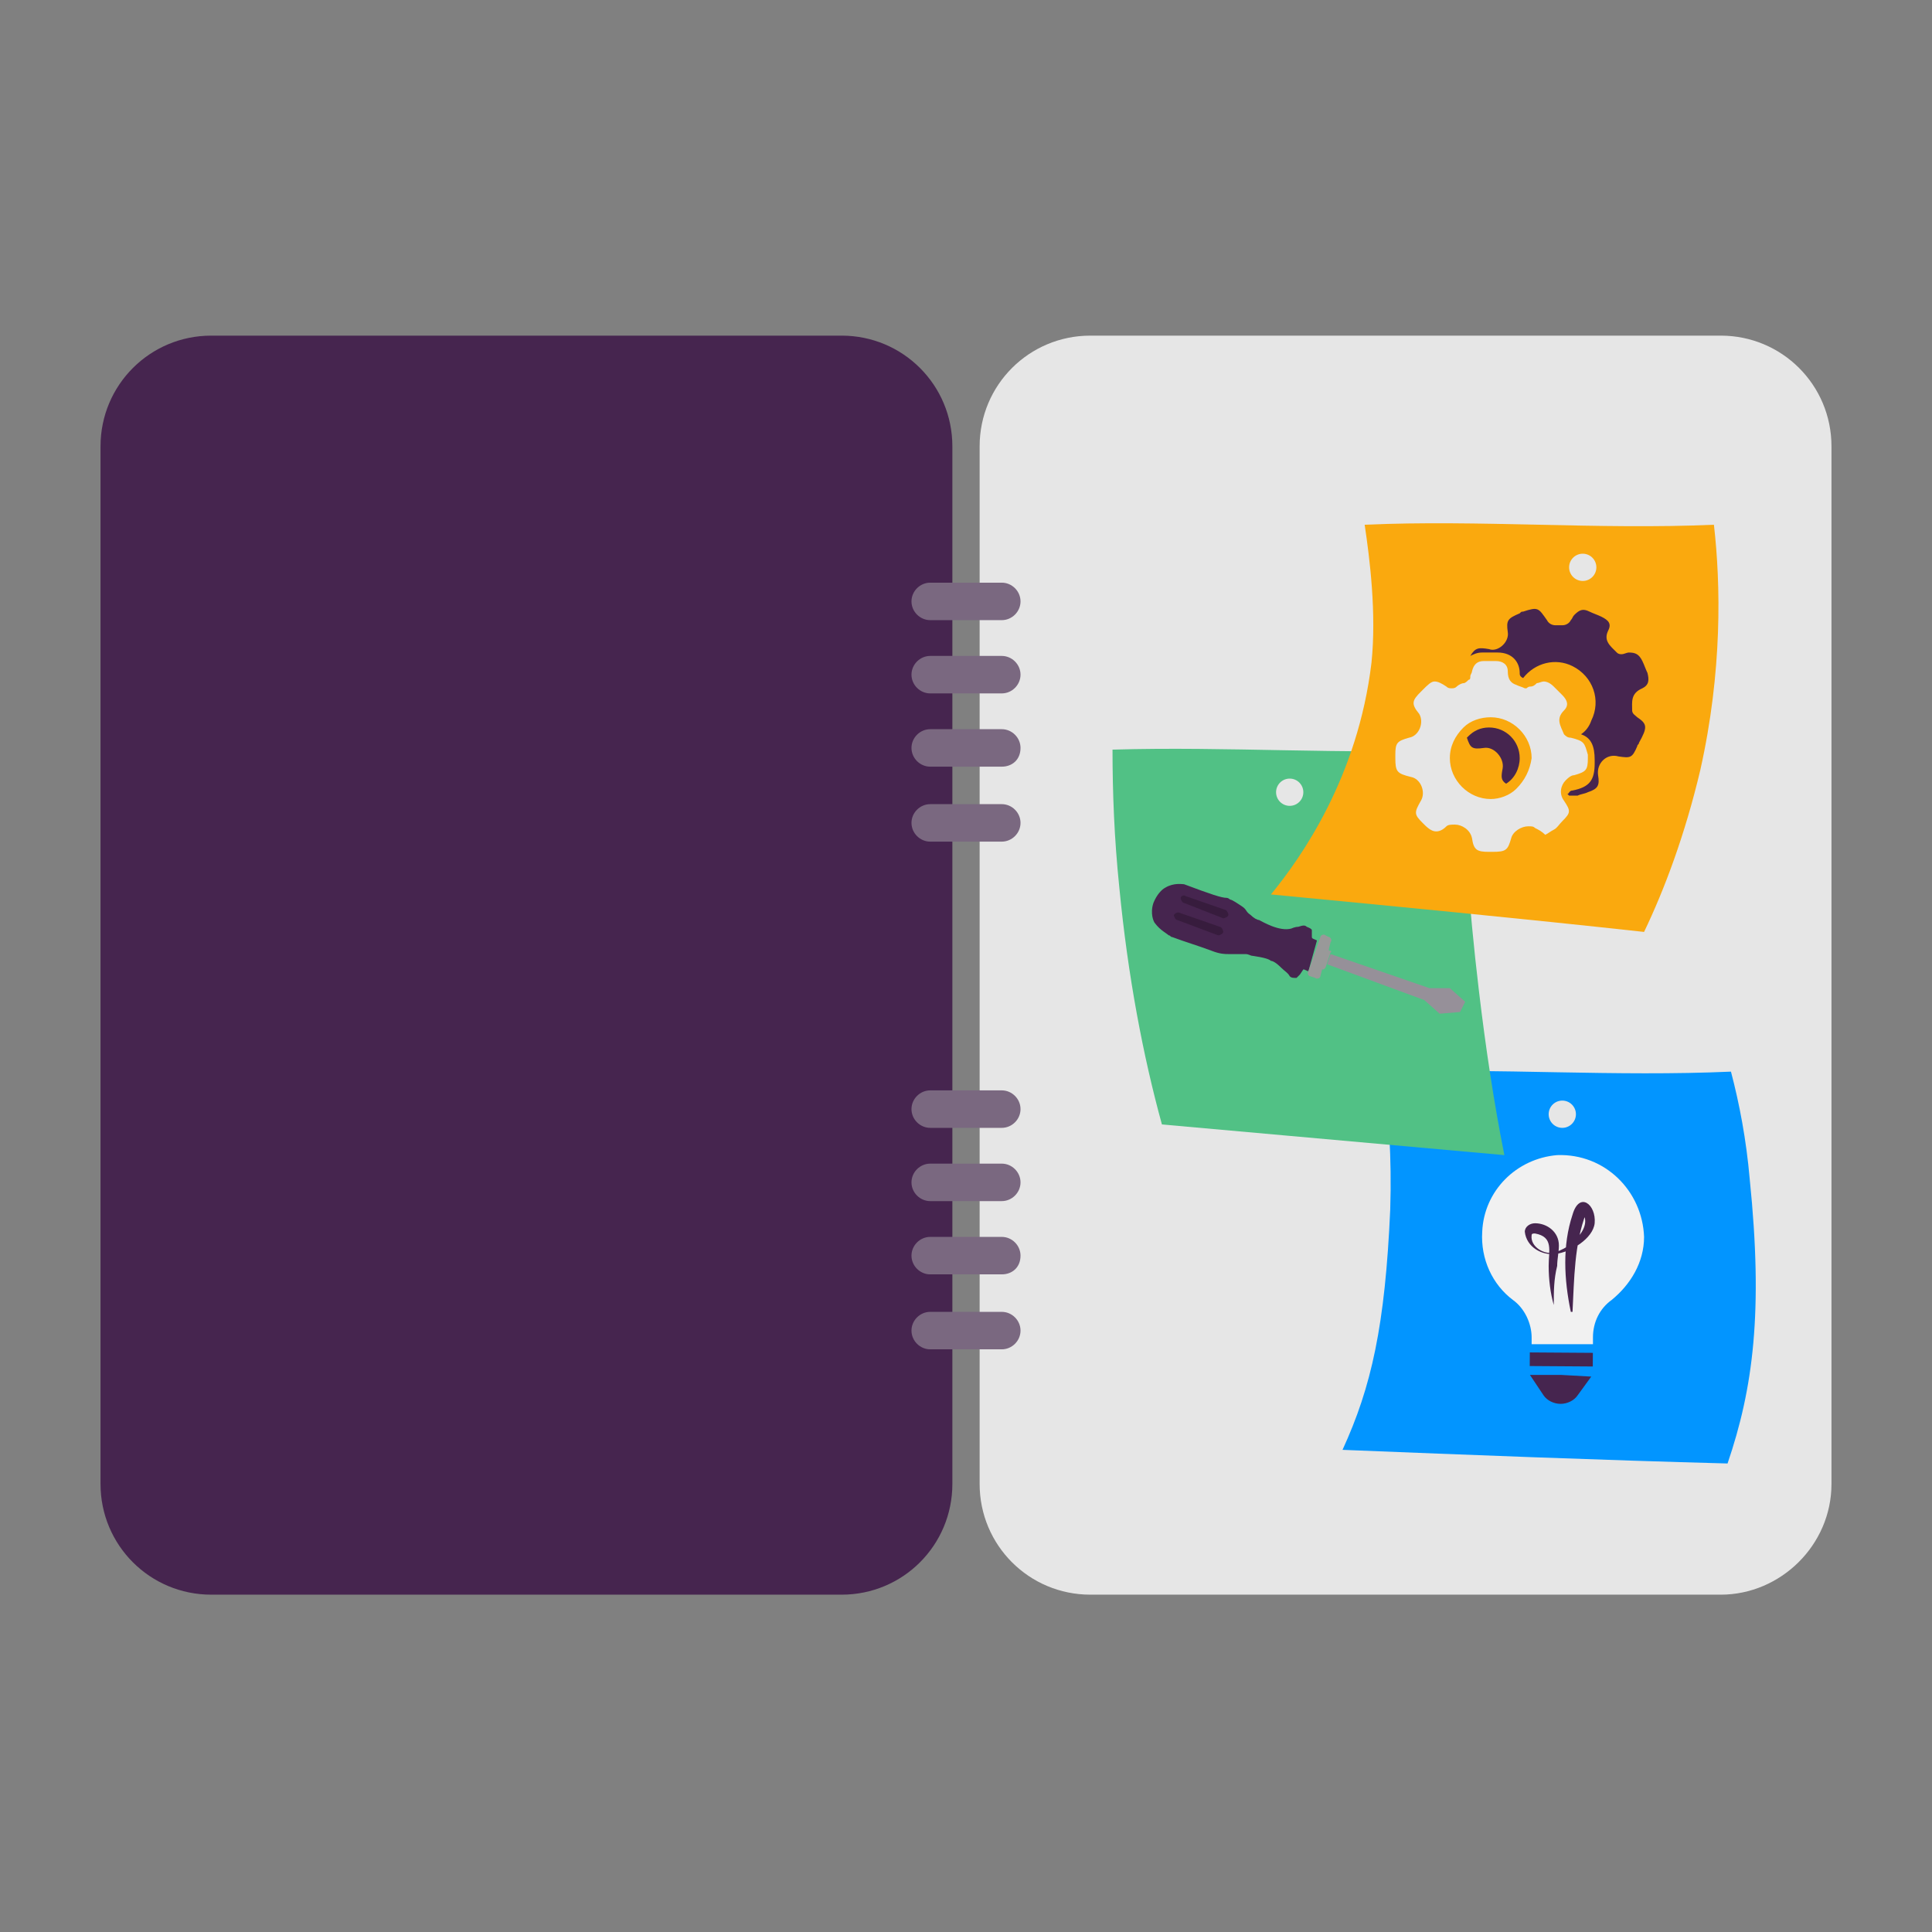
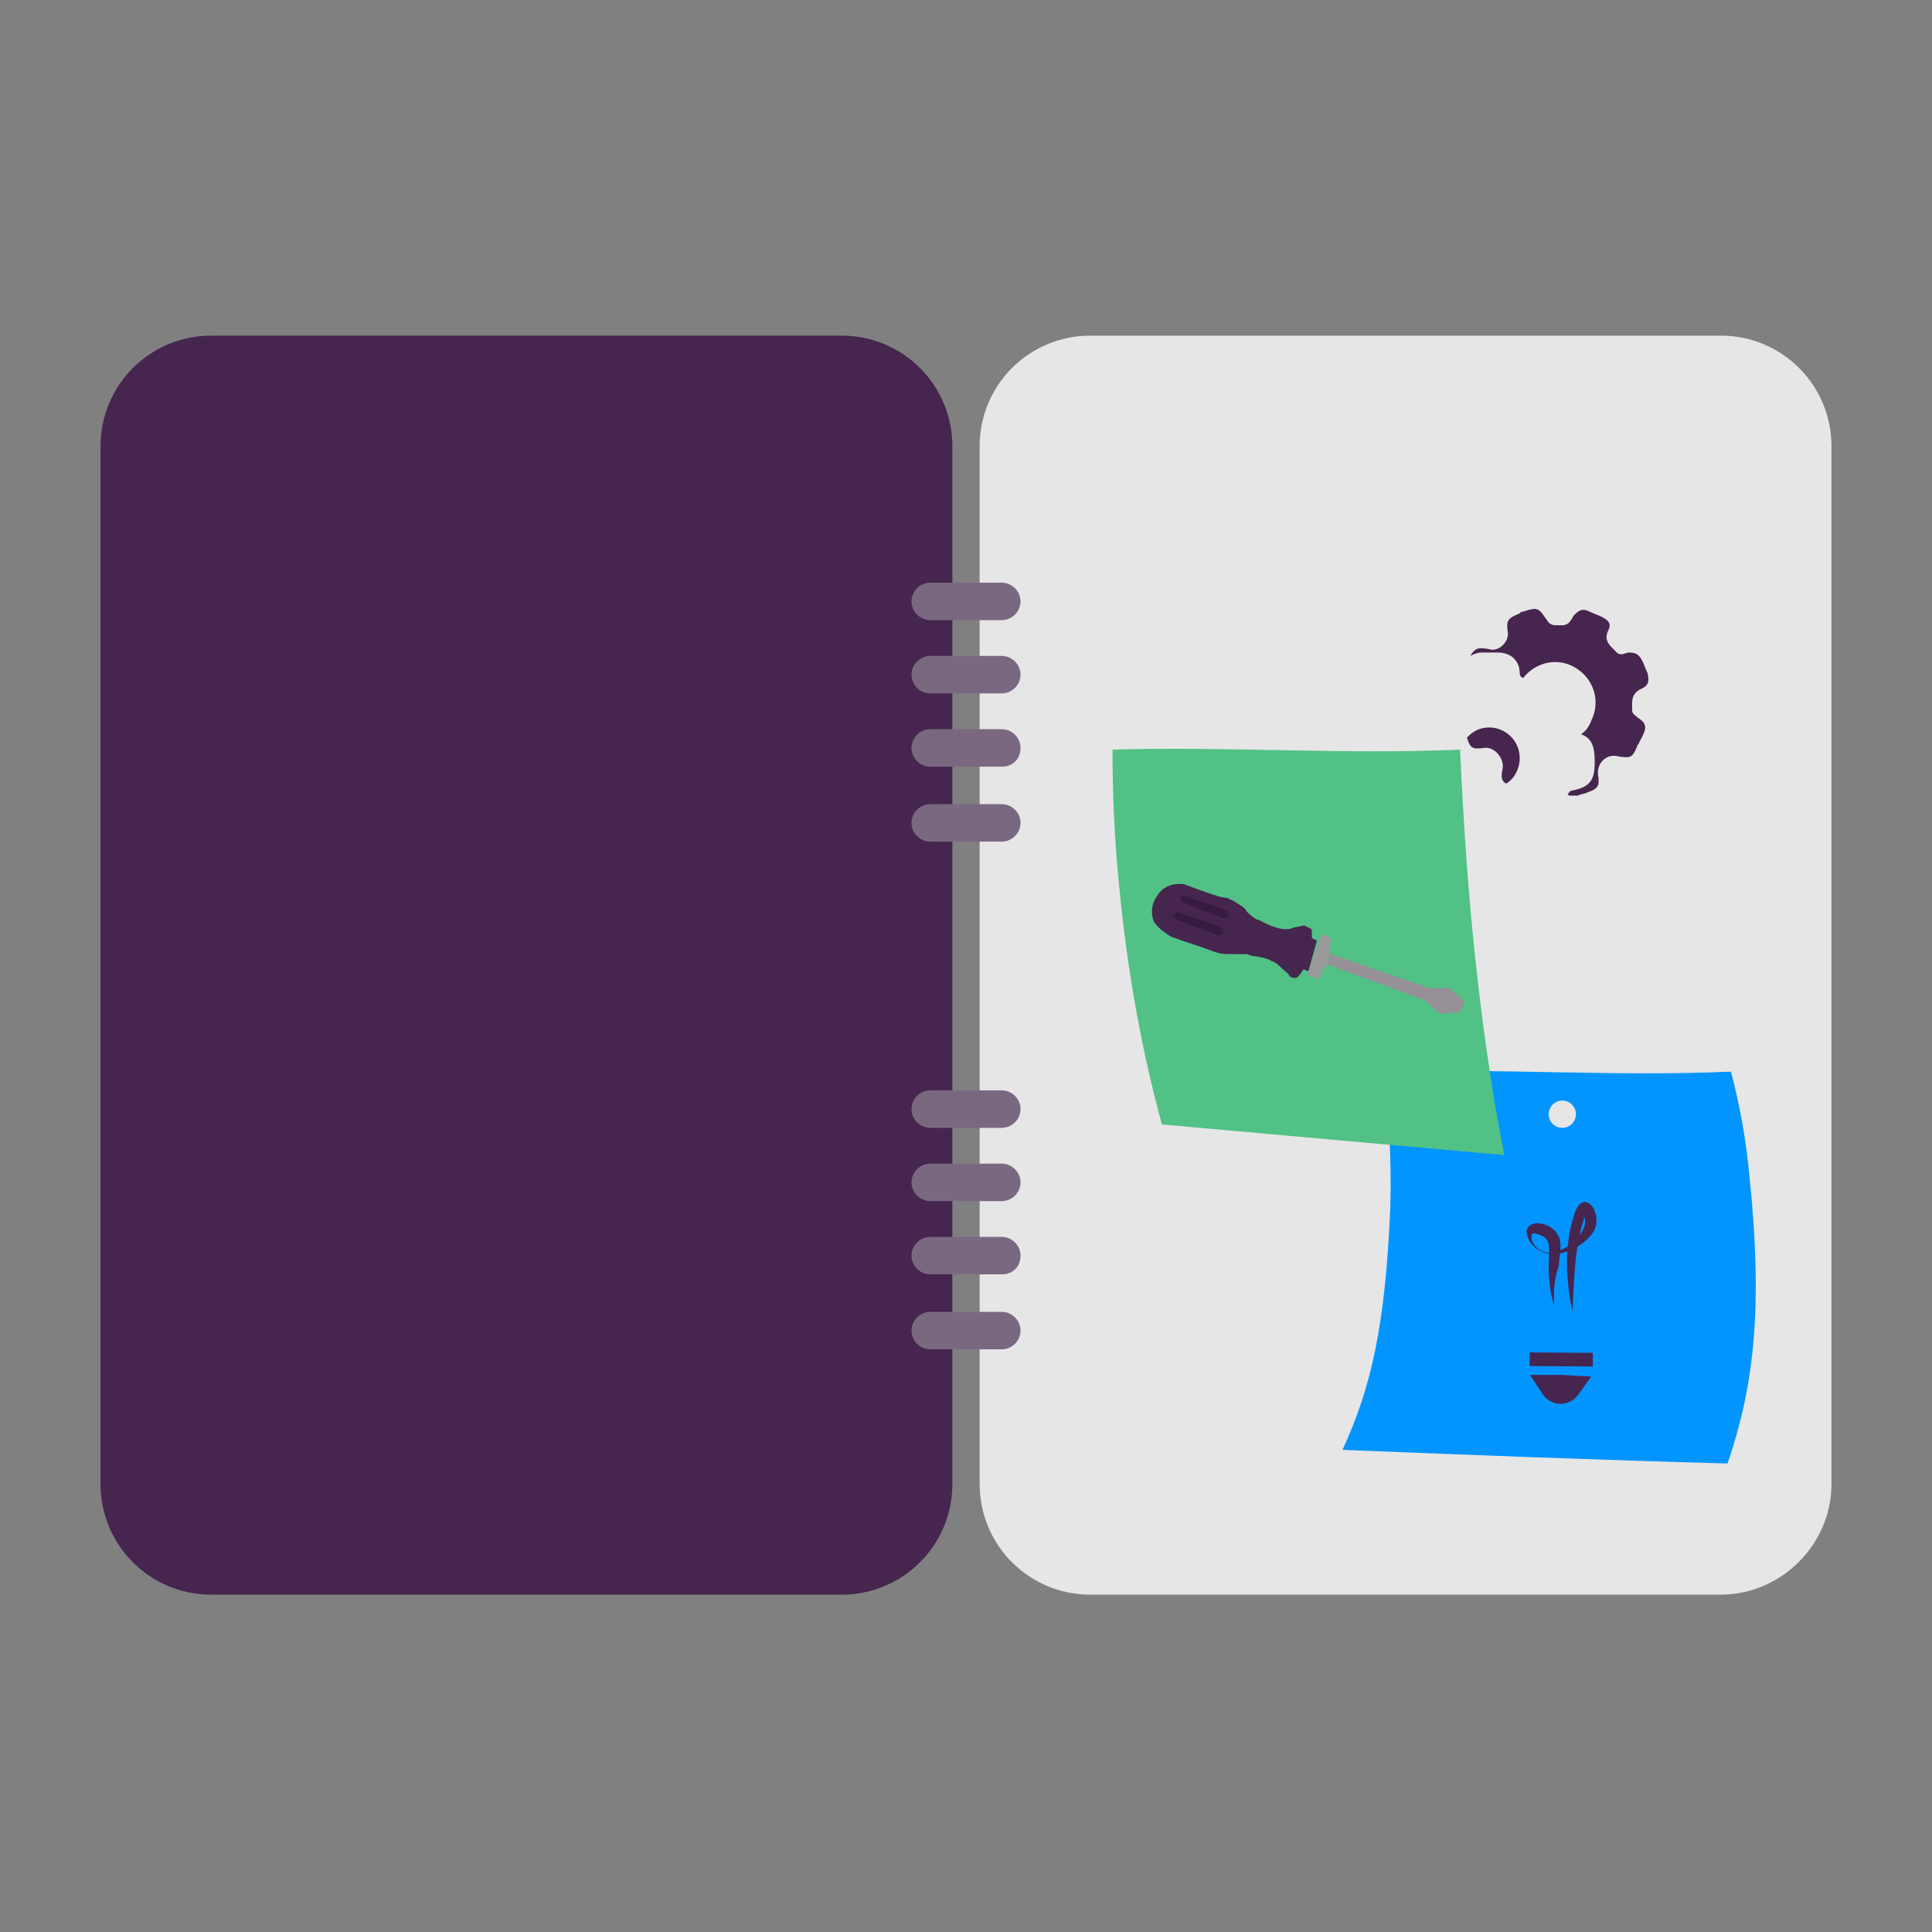
<svg xmlns="http://www.w3.org/2000/svg" version="1.1" id="Laag_1" x="0px" y="0px" viewBox="0 0 113.4 113.4" style="enable-background:new 0 0 113.4 113.4;" xml:space="preserve">
  <rect x="0" y="0" width="113.4" height="113.4" fill="#808080" stroke="none" />
  <style type="text/css">
	.st0{fill:#46254F;}
	.st1{fill:none;stroke:#46254F;stroke-width:3;stroke-miterlimit:10;}
	.st2{fill:#FFFFFF;stroke:#46254F;stroke-width:3;stroke-miterlimit:10;}
	.st3{fill:none;stroke:#46254F;stroke-miterlimit:10;}
	.st4{fill:#34203D;}
	.st5{fill:#2C1C35;}
	.st6{fill:#2D1C35;}
	.st7{fill:#C6724C;}
	.st8{clip-path:url(#SVGID_00000098182554535870540980000015818271423126568347_);}
	.st9{fill:#AF5332;}
	.st10{fill:none;}
	.st11{fill:#51C185;}
	.st12{fill:#E5D2C7;}
	.st13{clip-path:url(#SVGID_00000138533708466141065190000017298662742959167367_);}
	.st14{fill:#F2E5DE;}
	.st15{fill:#3A2445;}
	.st16{clip-path:url(#SVGID_00000140712227125336248020000016714149830579984053_);}
	.st17{fill:#4CE593;}
	.st18{fill:#665270;}
	.st19{clip-path:url(#SVGID_00000056394157229817440600000012118408098236782257_);}
	.st20{clip-path:url(#SVGID_00000046311850990305906010000009754256124798781081_);}
	.st21{fill:#0295FF;}
	.st22{clip-path:url(#SVGID_00000082363734995881810940000015855481417608699049_);}
	.st23{fill:#F2F2F2;}
	.st24{fill:#C3BBC6;}
	.st25{clip-path:url(#SVGID_00000085234843054762129670000012786022478073094588_);}
	.st26{fill:#543D5E;}
	.st27{clip-path:url(#SVGID_00000163791014042391612150000006926166312194676668_);}
	.st28{clip-path:url(#SVGID_00000023242811852984912580000011205356860772824756_);}
	.st29{clip-path:url(#SVGID_00000181064311700541490610000003602770532083749011_);}
	.st30{fill:#C7724C;}
	.st31{clip-path:url(#SVGID_00000032645726279242557540000010562126792724668059_);}
	.st32{fill:#4B4668;}
	.st33{clip-path:url(#SVGID_00000181045648645366134050000013839165233460420512_);}
	.st34{fill:#999999;}
	.st35{fill:#C2BAC5;}
	.st36{fill:#F6F6F6;}
	.st37{fill:#45254E;}
	.st38{fill:#F1F1F1;}
	.st39{fill:#C6C6C6;}
	.st40{fill:#A6A0A9;}
	.st41{fill:#371C3D;}
	.st42{fill:#7A6880;}
	.st43{fill:#9D9D9C;}
	.st44{fill:#969099;}
	.st45{fill:#FFFFFF;}
	.st46{fill:none;stroke:#999999;stroke-width:3;stroke-miterlimit:10;}
	.st47{fill:#FFFFFF;stroke:#999999;stroke-width:3;stroke-miterlimit:10;}
	.st48{fill:#E6E6E6;}
	.st49{clip-path:url(#SVGID_00000085955265649666153120000009449296464443908773_);fill:#999999;}
	.st50{clip-path:url(#SVGID_00000181778622447684051710000017600405895447883707_);fill:#999999;}
	.st51{clip-path:url(#SVGID_00000155855282055326087950000009805919836031682968_);fill:#999999;}
	.st52{clip-path:url(#SVGID_00000065045720481907049130000006855823249662860714_);fill:#999999;}
	.st53{clip-path:url(#SVGID_00000053528939800428163420000000704368793791954351_);fill:#999999;}
	.st54{clip-path:url(#SVGID_00000038379130760680252700000011702268246898243722_);fill:#999999;}
	.st55{clip-path:url(#SVGID_00000085959910641659265000000004559226144792104332_);fill:#999999;}
	.st56{clip-path:url(#SVGID_00000142159811248589367510000009872440930512161927_);fill:#999999;}
	.st57{clip-path:url(#SVGID_00000061434380924194389650000008311387416719498914_);fill:#999999;}
	.st58{clip-path:url(#SVGID_00000110436047160293996240000011316026737320190883_);fill:#999999;}
	.st59{clip-path:url(#SVGID_00000078041270140657740250000015570104636256766080_);fill:#999999;}
	.st60{clip-path:url(#SVGID_00000125604795640689258660000006186340921284745896_);fill:#999999;}
	.st61{fill:#7A7A7A;}
	.st62{fill:#6A5B6F;}
	.st63{fill:none;stroke:#999999;stroke-miterlimit:10;}
	.st64{fill:none;stroke:#46254F;stroke-width:3;stroke-linecap:round;stroke-miterlimit:10;}
	.st65{fill:none;stroke:#999999;stroke-width:3;stroke-linecap:round;stroke-miterlimit:10;}
	.st66{fill:#FFFFFF;stroke:#E6E6E6;stroke-miterlimit:10;}
	.st67{fill:none;stroke:#999999;stroke-width:2;stroke-linecap:round;stroke-linejoin:round;stroke-miterlimit:10;}
	.st68{fill:none;stroke:#999999;stroke-width:2;stroke-linecap:round;stroke-miterlimit:10;}
	.st69{fill:none;stroke:#46254F;stroke-width:2;stroke-linecap:round;stroke-linejoin:round;stroke-miterlimit:10;}
	.st70{fill:none;stroke:#46254F;stroke-width:2;stroke-linecap:round;stroke-miterlimit:10;}
	.st71{fill:#E6E6E6;stroke:#999999;stroke-miterlimit:10;}
	.st72{fill:#E6E6E6;stroke:#46254F;stroke-miterlimit:10;}
	.st73{fill:#999999;stroke:#E6E6E6;stroke-miterlimit:10;}
	.st74{fill:#46254F;stroke:#E6E6E6;stroke-miterlimit:10;}
	.st75{clip-path:url(#SVGID_00000109722744560725918010000013315560710593518986_);fill:#E6E6E6;}
	.st76{clip-path:url(#SVGID_00000181792067461436534800000000281672115529652623_);fill:#E6E6E6;}
	.st77{clip-path:url(#SVGID_00000163787225643233867380000012918920872273386642_);fill:#E6E6E6;}
	.st78{clip-path:url(#SVGID_00000036950571048144627990000017308419596793570725_);fill:#E6E6E6;}
	.st79{clip-path:url(#SVGID_00000031169971798203259640000014928350204735797641_);fill:#E6E6E6;}
	.st80{clip-path:url(#SVGID_00000165928790421379217540000014942033801215378562_);fill:#E6E6E6;}
	.st81{clip-path:url(#SVGID_00000075844670055551691780000015431503161730981271_);fill:#E6E6E6;}
	.st82{clip-path:url(#SVGID_00000147214830912868700820000012004050918621929635_);fill:#E6E6E6;}
	.st83{clip-path:url(#SVGID_00000160184570615856295910000003676007522803665838_);fill:#E6E6E6;}
	.st84{clip-path:url(#SVGID_00000145743940556155125480000017507059759962443690_);fill:#E6E6E6;}
	.st85{clip-path:url(#SVGID_00000120526873762893245390000000990873657496740783_);fill:#999999;}
	.st86{clip-path:url(#SVGID_00000078025241105666426260000002475916833741348796_);fill:#999999;}
	.st87{fill:none;stroke:#999999;stroke-width:4;stroke-miterlimit:10;}
	.st88{fill:none;stroke:#46254F;stroke-width:4;stroke-miterlimit:10;}
	.st89{opacity:0.68;fill:#46254F;}
	.st90{clip-path:url(#SVGID_00000005255523128182883340000009613285907573425294_);}
	.st91{clip-path:url(#SVGID_00000037667398356072503240000010230217637864267670_);}
	.st92{clip-path:url(#SVGID_00000075147501949803444200000015138105574353220015_);}
	.st93{clip-path:url(#SVGID_00000026142132338203317460000000159170646166510772_);}
	.st94{clip-path:url(#SVGID_00000009548141971645782010000001128166464867232385_);}
	.st95{clip-path:url(#SVGID_00000170989248678235800750000006589609524796305283_);}
	.st96{fill:none;stroke:#FFFFFF;stroke-width:0.8;stroke-miterlimit:10;}
	.st97{clip-path:url(#SVGID_00000078043179643248762930000012042502005448712383_);}
	.st98{clip-path:url(#SVGID_00000052787463030087719160000003519668342744386732_);}
	.st99{clip-path:url(#SVGID_00000116199963641955470720000010775796074060410523_);fill:#999999;}
	.st100{clip-path:url(#SVGID_00000076603270001305407020000000616988178590638981_);fill:#46254F;}
	.st101{clip-path:url(#SVGID_00000136392080119155116360000018432524998064952738_);fill:#999999;}
	.st102{fill:none;stroke:#E6E6E6;stroke-miterlimit:10;}
	.st103{clip-path:url(#SVGID_00000058562261509579057660000001062534500239646878_);fill:#46254F;}
	.st104{clip-path:url(#SVGID_00000067237045286729732790000015037606548501069444_);fill:#999999;}
	.st105{clip-path:url(#SVGID_00000062187273008705751210000010181728497095222698_);fill:#999999;}
	.st106{clip-path:url(#SVGID_00000011739819196840339650000013065279449559282111_);fill:#46254F;}
	.st107{clip-path:url(#SVGID_00000047780813923768841270000009575123139007876795_);fill:#46254F;}
	.st108{clip-path:url(#SVGID_00000143602289781032231660000015785092284197810082_);fill:#46254F;}
	.st109{clip-path:url(#SVGID_00000150090446133386423010000000965448790909637540_);fill:#999999;}
	.st110{clip-path:url(#SVGID_00000127020176857396001690000004364057213564259717_);fill:#999999;}
	.st111{clip-path:url(#SVGID_00000164482366206681860520000002654162374793158318_);fill:#46254F;}
	.st112{clip-path:url(#SVGID_00000017510894907801933350000000853216688562785439_);fill:#46254F;}
	.st113{clip-path:url(#SVGID_00000118388183069075508410000012689324707067032714_);fill:#999999;}
	.st114{clip-path:url(#SVGID_00000132064539560191259490000003010712013610505643_);fill:#999999;}
	.st115{clip-path:url(#SVGID_00000067213528837476949350000015908838452048021651_);fill:#46254F;}
	.st116{clip-path:url(#SVGID_00000048496061173372058880000007922773950002508733_);fill:#7A6880;}
	.st117{clip-path:url(#SVGID_00000035491739565218158410000001517877047717747619_);fill:#46254F;}
	.st118{clip-path:url(#SVGID_00000111170530893114914180000011740330172858425265_);fill:#999999;}
	.st119{clip-path:url(#SVGID_00000083775851252714237340000016948564714634165934_);fill:#7A6880;}
	.st120{clip-path:url(#SVGID_00000000209992770733148690000018171034297724265637_);fill:#371C3D;}
	.st121{clip-path:url(#SVGID_00000011008681428980849460000006315718786046605753_);fill:#46254F;}
	.st122{fill:#7A6880;stroke:#46254F;stroke-miterlimit:10;}
	.st123{fill:#FAA90E;stroke:#46254F;stroke-miterlimit:10;}
	.st124{fill:#51C185;stroke:#46254F;stroke-miterlimit:10;}
	.st125{fill:#0295FF;stroke:#46254F;stroke-miterlimit:10;}
	.st126{fill:#D0C9D3;}
	.st127{fill:#6E5E74;}
	.st128{fill:#FF0357;}
	.st129{fill:#C41E4D;}
	.st130{fill:#897E8F;}
	.st131{clip-path:url(#SVGID_00000122700456798012073680000000601712289442737578_);fill:#999999;}
	.st132{clip-path:url(#SVGID_00000134208036788086861930000017752278014380905642_);fill:#8CC63F;}
	.st133{clip-path:url(#SVGID_00000045616784187193971440000013120403696955378066_);fill:#0071BC;}
	.st134{clip-path:url(#SVGID_00000170256742971212635570000007001146396033121192_);fill:#FBB03B;}
	.st135{opacity:0.34;fill:#F1F1F1;}
	.st136{fill:none;stroke:#7A6880;stroke-width:8;stroke-miterlimit:10;}
	.st137{fill:#E5D9EB;}
	.st138{fill:#FFFFFF;stroke:#46254F;stroke-miterlimit:10;}
	.st139{fill:#FFFFFF;stroke:#999999;stroke-miterlimit:10;}
	.st140{clip-path:url(#SVGID_00000122719822348203580830000004653871152130196399_);}
	.st141{clip-path:url(#SVGID_00000011005856353468398260000008615828145791139723_);}
	.st142{clip-path:url(#SVGID_00000099652551890461687690000018020586928160384644_);}
	.st143{clip-path:url(#SVGID_00000161595006707718546350000006646439441376115630_);}
	.st144{clip-path:url(#SVGID_00000092439140403458704360000011390112926859612800_);}
	.st145{clip-path:url(#SVGID_00000042716995554490648490000001117726528170709655_);}
	.st146{fill:none;stroke:#46254F;stroke-width:1.4;stroke-miterlimit:10;}
	.st147{fill:none;stroke:#999999;stroke-width:1.4;stroke-miterlimit:10;}
	.st148{fill:#FAA90E;}
	.st149{clip-path:url(#SVGID_00000181072233155112148710000003407579095084308356_);}
	.st150{clip-path:url(#SVGID_00000123426165732855828970000011504088653209034889_);}
	.st151{clip-path:url(#SVGID_00000147190586643427048020000017246904329204952971_);}
	.st152{clip-path:url(#SVGID_00000071546206469708621650000013694523765168394641_);}
	.st153{clip-path:url(#SVGID_00000145742245950239297220000007502790304736925885_);}
	.st154{clip-path:url(#SVGID_00000025423871200044394930000011861650020504688551_);}
	.st155{clip-path:url(#SVGID_00000139272095921860408100000011129830797092174474_);}
	.st156{clip-path:url(#SVGID_00000152957615109458112560000012799249226219944121_);}
	.st157{clip-path:url(#SVGID_00000146480778836691215750000006853647649651203215_);}
	.st158{clip-path:url(#SVGID_00000163794664077609194960000014953700448626502584_);}
	.st159{clip-path:url(#SVGID_00000145748541022352972090000008718001912191357834_);}
	.st160{clip-path:url(#SVGID_00000107589164070244025120000009588202813261440686_);}
	.st161{clip-path:url(#SVGID_00000124155758163875624330000010384532577957403056_);}
	.st162{clip-path:url(#SVGID_00000116234905031406192680000016844253404972899006_);}
	.st163{clip-path:url(#SVGID_00000178894054810744494110000018168652661621379508_);}
	.st164{clip-path:url(#SVGID_00000078004706745646310850000016107594056406016434_);}
	.st165{clip-path:url(#SVGID_00000073690486382558514850000004196021483366250384_);}
	.st166{clip-path:url(#SVGID_00000003072019830054135390000002871485797730638723_);}
	.st167{clip-path:url(#SVGID_00000078044027325223236390000006103123199900527786_);}
	.st168{clip-path:url(#SVGID_00000011718928909422408170000018224450920392992151_);}
	.st169{clip-path:url(#SVGID_00000049216063752572016780000002231880226133168300_);}
	.st170{clip-path:url(#SVGID_00000082327012399606411330000015513936119237878168_);}
	.st171{clip-path:url(#SVGID_00000121978887779937925070000003969092425879909029_);}
	.st172{clip-path:url(#SVGID_00000141435043635494275710000002773769935056679864_);}
	.st173{clip-path:url(#SVGID_00000066505822171945015550000012242594329867290798_);}
	.st174{clip-path:url(#SVGID_00000067917189208256282340000000059357994004133276_);}
	.st175{clip-path:url(#SVGID_00000092441557310528918570000018183604172911447964_);}
	.st176{clip-path:url(#SVGID_00000034070589537162505610000000347966863825505705_);}
	.st177{clip-path:url(#SVGID_00000100363090441281276660000015783705074259807385_);}
	.st178{clip-path:url(#SVGID_00000039110959354671724340000012324488223266411180_);}
	.st179{clip-path:url(#SVGID_00000090986407449184486980000006083561433546468019_);}
	.st180{clip-path:url(#SVGID_00000026870502880420491420000004797812505202981025_);}
	.st181{clip-path:url(#SVGID_00000067915348519621359850000014293072509226269606_);}
	.st182{clip-path:url(#SVGID_00000054969203816743102220000009927567044999490179_);}
	.st183{clip-path:url(#SVGID_00000021114342482905693810000003558728956778453662_);}
	.st184{clip-path:url(#SVGID_00000041273155761555013640000002588949134663276987_);}
	.st185{clip-path:url(#SVGID_00000141449622099585417460000009604455151793323908_);}
	.st186{clip-path:url(#SVGID_00000061438805659163514520000004996812383807076017_);}
	.st187{clip-path:url(#SVGID_00000165952230595731549030000018248987410755356545_);}
	.st188{clip-path:url(#SVGID_00000027593891635680239880000004433563750956655549_);}
	.st189{clip-path:url(#SVGID_00000061441521697072729290000013946635662073309833_);}
	.st190{clip-path:url(#SVGID_00000049180841727879415060000012210343267854515375_);}
	.st191{clip-path:url(#SVGID_00000176727507603740007250000000542842944479849090_);}
	.st192{clip-path:url(#SVGID_00000072271826497582094870000004903262468678920860_);}
	.st193{clip-path:url(#SVGID_00000136370925675155219120000006306654662742354830_);}
	.st194{clip-path:url(#SVGID_00000114072082797456130290000007731275654439699105_);}
	.st195{clip-path:url(#SVGID_00000042008708209365024430000009790360454125891512_);}
	.st196{clip-path:url(#SVGID_00000134213407847860407850000004918360091714956463_);}
	.st197{clip-path:url(#SVGID_00000141432139316514544170000001265899937216895412_);}
	.st198{clip-path:url(#SVGID_00000147926057315786175490000000239195341429292959_);}
	.st199{clip-path:url(#SVGID_00000144304873488941188120000001399830779974490542_);}
	.st200{clip-path:url(#SVGID_00000009566006980587678080000004784374478468019865_);}
	.st201{clip-path:url(#SVGID_00000016777015629598856040000000451787797366357910_);}
	.st202{clip-path:url(#SVGID_00000134942264796452682750000011695818325769516208_);}
	.st203{clip-path:url(#SVGID_00000047751174245032220020000011729828431847885191_);}
	.st204{clip-path:url(#SVGID_00000159445214433145570440000006270448566011883923_);}
	.st205{clip-path:url(#SVGID_00000084530887824586893470000002056387529059985577_);}
	.st206{clip-path:url(#SVGID_00000065755553993657388150000008565298027060970880_);}
	.st207{clip-path:url(#SVGID_00000109718874934078652110000002492578713789984701_);}
	.st208{clip-path:url(#SVGID_00000102525963469801092170000013862561178676044967_);}
	.st209{fill:none;stroke:#371C3D;stroke-width:3;stroke-miterlimit:10;}
	.st210{clip-path:url(#SVGID_00000129927425404763557810000000411379356575186308_);}
	.st211{clip-path:url(#SVGID_00000074413149412466710300000009195358166543834033_);}
	.st212{clip-path:url(#SVGID_00000181050209328388308080000014589593951779201706_);}
	.st213{clip-path:url(#SVGID_00000016060116150785659330000015045201847940107440_);}
	.st214{clip-path:url(#SVGID_00000092429763044734665290000008613926859929743516_);}
	.st215{clip-path:url(#SVGID_00000046303759326799668420000001665307111081652898_);}
	.st216{clip-path:url(#SVGID_00000129187949877390858660000011108983682772411558_);}
	.st217{clip-path:url(#SVGID_00000147214074758150368690000010302807190224956349_);}
	.st218{clip-path:url(#SVGID_00000094611063182420145440000018011121907956970636_);}
	.st219{clip-path:url(#SVGID_00000103250509041963197720000015900860652525682336_);}
	.st220{clip-path:url(#SVGID_00000008110281933725910020000015243001276159979699_);}
	.st221{clip-path:url(#SVGID_00000170995320568377711440000003889965374352652987_);}
	.st222{fill:none;stroke:#7A7A7A;stroke-width:3;stroke-miterlimit:10;}
	.st223{clip-path:url(#SVGID_00000090272391632018288280000010920246498599215235_);}
	.st224{clip-path:url(#SVGID_00000132051205595391957570000006784574047952029089_);}
	.st225{clip-path:url(#SVGID_00000000940489868865675300000011070717986963659189_);}
	.st226{clip-path:url(#SVGID_00000119817026231354786530000007537307790470313133_);}
	.st227{clip-path:url(#SVGID_00000026855562113049138880000007224938607417341340_);}
	.st228{clip-path:url(#SVGID_00000142870575940180357010000008969024984825302929_);}
	.st229{clip-path:url(#SVGID_00000175290884936076935320000015527419340976907698_);}
	.st230{clip-path:url(#SVGID_00000017474997004943206200000001010187079099158937_);}
	.st231{clip-path:url(#SVGID_00000111879096634481174090000001213434819910478772_);}
	.st232{clip-path:url(#SVGID_00000179637803370790017510000003954818451599324070_);}
	.st233{clip-path:url(#SVGID_00000039831194991667077840000017367784922058029735_);}
	.st234{clip-path:url(#SVGID_00000048503256496395136700000017250344425503120053_);}
	.st235{clip-path:url(#SVGID_00000123416365051195780170000000055362565341130415_);}
	.st236{clip-path:url(#SVGID_00000013174759928072455670000006931530189843700666_);}
	.st237{clip-path:url(#SVGID_00000054948700450337929750000004600831264758952583_);}
	.st238{clip-path:url(#SVGID_00000147193002247350306770000001642480450459488387_);}
	.st239{clip-path:url(#SVGID_00000106855847273669746610000016765730898674684337_);}
	.st240{clip-path:url(#SVGID_00000114752439132141846410000007122152871636213395_);}
	.st241{clip-path:url(#SVGID_00000160153360607992325460000007519833043140631700_);}
	.st242{clip-path:url(#SVGID_00000018222356471214803830000002975194509741424806_);}
	.st243{clip-path:url(#SVGID_00000040560515062718699930000017126170622976940423_);}
	.st244{clip-path:url(#SVGID_00000169556939046178956160000002157653993565146506_);}
	.st245{clip-path:url(#SVGID_00000031186315366572171410000002869193902043344830_);}
	.st246{clip-path:url(#SVGID_00000053546910224612392150000001242442470852145282_);}
	.st247{clip-path:url(#SVGID_00000127753126268211129340000013058143871136529042_);}
	.st248{clip-path:url(#SVGID_00000062895090444309380910000010684994294111805592_);}
	.st249{clip-path:url(#SVGID_00000157295279656791962080000016437315788218813580_);}
	.st250{clip-path:url(#SVGID_00000143585249201216623520000018321257373664648845_);fill:#51C185;}
	.st251{clip-path:url(#SVGID_00000055707235009047704720000005227876679775693224_);}
	.st252{clip-path:url(#SVGID_00000150808982742686371000000003660376187828336052_);}
	.st253{clip-path:url(#SVGID_00000048496675611095049630000000850533503508676507_);}
	.st254{clip-path:url(#SVGID_00000000224412212961472710000014764505060440698511_);}
	.st255{clip-path:url(#SVGID_00000000913838141575388140000000203655522807682215_);}
	.st256{clip-path:url(#SVGID_00000035502843990410695320000013786810454506359962_);}
	.st257{clip-path:url(#SVGID_00000070117156909875681020000010716942917960353203_);}
	.st258{clip-path:url(#SVGID_00000034772385063147820840000002813098933735603596_);}
	.st259{clip-path:url(#SVGID_00000117644310820784370040000012047488696286726026_);}
	.st260{clip-path:url(#SVGID_00000174568282125242006890000011029406954021999497_);}
	.st261{clip-path:url(#SVGID_00000048470788892385179620000002693538690097072283_);}
	.st262{clip-path:url(#SVGID_00000153665532464844381420000005823138190455554213_);}
	.st263{fill:#E6007E;}
	.st264{fill:#A75D43;}
	.st265{fill:url(#man_1_Orginal_1-4_00000037693439292887323940000009006317801926935169_);}
	.st266{fill:#8A7E91;}
	.st267{clip-path:url(#SVGID_00000054234988878398536520000016575337319151714745_);}
	.st268{clip-path:url(#SVGID_00000161600965422031708440000003640658795400374198_);}
	.st269{fill:#9D90A3;}
	.st270{clip-path:url(#SVGID_00000136382852517706238010000014155359621176089992_);}
	.st271{clip-path:url(#SVGID_00000035522438350794054150000014371530858626105246_);}
	.st272{clip-path:url(#SVGID_00000115498526212936032590000007889768795487996809_);}
	.st273{clip-path:url(#SVGID_00000027567131390154125460000006458286151588655028_);}
	.st274{clip-path:url(#SVGID_00000085930249126066551060000003606063868522544314_);}
	.st275{clip-path:url(#SVGID_00000163055238379029357350000001177191497793058956_);}
	.st276{clip-path:url(#SVGID_00000064348865746389270560000016304728616554430630_);}
	.st277{clip-path:url(#SVGID_00000009552242307308554850000002390434176449414565_);}
	.st278{clip-path:url(#SVGID_00000178202962738108705150000005896958701129056439_);}
	.st279{clip-path:url(#SVGID_00000098207024547897068190000000612703772271863482_);}
	.st280{clip-path:url(#SVGID_00000025413371249700970190000006193453803102842497_);}
	.st281{clip-path:url(#SVGID_00000140693337186802867840000012458851011959455622_);}
	.st282{clip-path:url(#SVGID_00000079463208660377244730000006412290011948322470_);}
	.st283{clip-path:url(#SVGID_00000016777722570002627300000009269947930994566033_);}
	.st284{clip-path:url(#SVGID_00000166663184195699156120000003776998891858038438_);}
	.st285{clip-path:url(#SVGID_00000173136067683344576580000012612097279661036959_);}
	.st286{clip-path:url(#SVGID_00000102532604177489982880000017283530689333729416_);}
	.st287{clip-path:url(#SVGID_00000066497676953551859360000006597530905055748001_);}
	.st288{clip-path:url(#SVGID_00000142160207275511025390000009195863688103931795_);}
	.st289{clip-path:url(#SVGID_00000021086467794170239630000007337524766746498718_);}
	.st290{clip-path:url(#SVGID_00000062875432743736341590000014680686097875082119_);}
	.st291{clip-path:url(#SVGID_00000068636330570191436590000006619041509494917519_);}
	.st292{clip-path:url(#SVGID_00000178179802613553272670000011137312074347790015_);}
	.st293{clip-path:url(#SVGID_00000091736666925282358580000005660801672493754521_);}
	.st294{clip-path:url(#SVGID_00000089559573003398265600000003310433119876167352_);}
	.st295{clip-path:url(#SVGID_00000021797759488906453410000000427181304633076655_);}
	.st296{clip-path:url(#SVGID_00000153705938191442744250000015234975699428335280_);}
	.st297{clip-path:url(#SVGID_00000030471672852879124290000009117876438220274869_);}
	.st298{clip-path:url(#SVGID_00000164477526224433246650000011204428119076207756_);}
	.st299{clip-path:url(#SVGID_00000000195366155172865170000012622620583921315991_);}
	.st300{clip-path:url(#SVGID_00000150081405787879380040000005191023466222562482_);}
	.st301{clip-path:url(#SVGID_00000162339344867983466710000011872428371377316482_);}
	.st302{clip-path:url(#SVGID_00000077305939836214268480000015451578110630095267_);}
	.st303{clip-path:url(#SVGID_00000064344463741492188180000008139267926005894305_);}
	.st304{clip-path:url(#SVGID_00000163759641484359445240000011847361225978258584_);}
	.st305{clip-path:url(#SVGID_00000041263415244894057290000013897219446220336549_);}
	.st306{clip-path:url(#SVGID_00000085950696750579055150000008233420874027233715_);}
	.st307{clip-path:url(#SVGID_00000096046679101553608080000014597187118640200115_);}
	.st308{clip-path:url(#SVGID_00000051372826158999791220000004502867326696989340_);}
	.st309{clip-path:url(#SVGID_00000036971868042873963030000013149879057604876720_);}
	.st310{clip-path:url(#SVGID_00000072983543790058706560000012104907400401331626_);}
	.st311{clip-path:url(#SVGID_00000145750531981446836720000003713396445379725207_);}
	.st312{clip-path:url(#SVGID_00000053533267417564682480000004624232550165743768_);}
	.st313{clip-path:url(#SVGID_00000021084895037115768860000009830839902524755893_);}
	.st314{clip-path:url(#SVGID_00000059272827561045275530000003473905982165394849_);}
	.st315{clip-path:url(#SVGID_00000165943632848867149180000013665346821621168298_);}
	.st316{clip-path:url(#SVGID_00000042708240413477078770000003286056434946665368_);}
	.st317{clip-path:url(#SVGID_00000103980266687099261980000008218607833336117172_);}
	.st318{clip-path:url(#SVGID_00000034780872746537890260000004702111001130598304_);}
	.st319{clip-path:url(#SVGID_00000000198939930680678540000009091187125618579876_);}
	.st320{clip-path:url(#SVGID_00000059273757058045064170000017564476725528730271_);}
	.st321{clip-path:url(#SVGID_00000073690854964648565420000014571843815223529869_);}
	.st322{clip-path:url(#SVGID_00000111895806259082628190000007171422444327346847_);}
	.st323{clip-path:url(#SVGID_00000047752906307953383960000015456696586672646547_);}
	.st324{clip-path:url(#SVGID_00000165954823421111078500000006616648927615676036_);}
	.st325{clip-path:url(#SVGID_00000176722286875887525120000010841111621460460983_);}
	.st326{clip-path:url(#SVGID_00000169560145179561339940000014968905841598850477_);}
	.st327{clip-path:url(#SVGID_00000039128459965930805770000004053399549763095988_);}
	.st328{clip-path:url(#SVGID_00000147940895427436476850000005899550262864896651_);}
	.st329{clip-path:url(#SVGID_00000106125223573060540220000017761928619811779459_);}
	.st330{clip-path:url(#SVGID_00000044858004855660189920000015120803960990991775_);}
	.st331{clip-path:url(#SVGID_00000094587773029877626650000008464956437214194090_);}
	.st332{clip-path:url(#SVGID_00000102503950168453639100000017552887275586868640_);}
	.st333{clip-path:url(#SVGID_00000031902377950893040250000002917749280310029715_);}
	.st334{clip-path:url(#SVGID_00000127041521629588611870000006506136036722207379_);}
	.st335{clip-path:url(#SVGID_00000005226734137552658870000007466135718478312080_);}
	.st336{clip-path:url(#SVGID_00000171710507315894200980000014310644842300375427_);}
	.st337{clip-path:url(#SVGID_00000160186589228720836340000006519946280893932690_);}
	.st338{clip-path:url(#SVGID_00000176023621087327527190000003316586332201386907_);}
	.st339{clip-path:url(#SVGID_00000144298395473776357430000007163211044367700109_);}
	.st340{clip-path:url(#SVGID_00000181768126744405030240000015299282122073106053_);}
	.st341{clip-path:url(#SVGID_00000041266031609395569220000014177357819835267235_);}
	.st342{clip-path:url(#SVGID_00000173851684215362388120000002970956412224419262_);}
	.st343{clip-path:url(#SVGID_00000059306873903142986110000002976560138782551197_);}
	.st344{clip-path:url(#SVGID_00000067932524248719009850000006395065858307783590_);}
	.st345{clip-path:url(#SVGID_00000088093186114291293140000007469227877034310016_);}
	.st346{clip-path:url(#SVGID_00000066488278679118688610000008572225948367982776_);}
	.st347{clip-path:url(#SVGID_00000049912350677430260460000003422873154050465956_);}
	.st348{clip-path:url(#SVGID_00000126310214109634250200000008120119364392808115_);}
	.st349{clip-path:url(#SVGID_00000137819868434385793810000014982351652409836952_);}
	.st350{clip-path:url(#SVGID_00000138551927836312933310000001377518731942031793_);}
	.st351{clip-path:url(#SVGID_00000132793091853518436440000014096970250299282864_);}
	.st352{clip-path:url(#SVGID_00000110457824418256146590000012081379649946965895_);}
	.st353{fill:#2D2E83;stroke:#FFFFFF;stroke-width:2;stroke-linecap:round;stroke-linejoin:round;stroke-miterlimit:10;}
	.st354{clip-path:url(#SVGID_00000132049142719796911420000001444340511892342967_);}
	.st355{clip-path:url(#SVGID_00000060716302941916973950000013464277991490402739_);}
	.st356{clip-path:url(#SVGID_00000037694777236232062910000013841922447567203994_);}
	.st357{clip-path:url(#SVGID_00000037685583636419927460000000397259033362452613_);}
	.st358{clip-path:url(#SVGID_00000065035523410019240730000001822856632977725093_);}
	.st359{clip-path:url(#SVGID_00000167364688433154174900000016160592822073927298_);}
	.st360{clip-path:url(#SVGID_00000056417208808361218800000001834194608947782033_);}
	.st361{clip-path:url(#SVGID_00000178927366943929589680000002184917196688311987_);}
	.st362{clip-path:url(#SVGID_00000103952612251325831240000011836428040100147120_);}
	.st363{clip-path:url(#SVGID_00000138563385755262112770000017562738568545800092_);}
	.st364{clip-path:url(#SVGID_00000136413938975993770230000012550945412400321696_);}
	.st365{clip-path:url(#SVGID_00000038383124620606025260000006352928284680875696_);}
	.st366{clip-path:url(#SVGID_00000159427832002174175090000016177206314991670454_);}
	.st367{clip-path:url(#SVGID_00000108284724710028780240000001132181472524821183_);}
	.st368{clip-path:url(#SVGID_00000023962744262205186530000001471731316831917474_);}
	.st369{clip-path:url(#SVGID_00000152245370630915589150000013290986161967195790_);}
	.st370{clip-path:url(#SVGID_00000047766064985214532340000017989857962419681435_);}
	.st371{clip-path:url(#SVGID_00000054980984308724860380000014892941318992884141_);}
	.st372{clip-path:url(#SVGID_00000183967847569970480520000014886403834049522861_);}
	.st373{clip-path:url(#SVGID_00000057116839218912744360000015662067700787514293_);}
	.st374{clip-path:url(#SVGID_00000052096552159249473850000009699960384356876455_);}
	.st375{clip-path:url(#SVGID_00000058590123722358924680000012763923495873747638_);}
	.st376{clip-path:url(#SVGID_00000092455376590846773460000013677907972061926537_);}
	.st377{clip-path:url(#SVGID_00000067951895678401224570000006831570007190078626_);}
	.st378{clip-path:url(#SVGID_00000179612249878770885210000013896968525055557284_);}
	.st379{clip-path:url(#SVGID_00000016794571329366490380000015469567662723408019_);}
	.st380{clip-path:url(#SVGID_00000018214959360343501490000000926399931574393775_);}
	.st381{clip-path:url(#SVGID_00000063621526520877360770000004440483654703207084_);}
	.st382{clip-path:url(#SVGID_00000057845642635610998430000002468601534459788463_);}
	.st383{clip-path:url(#SVGID_00000060005516489492529660000014782063809278226613_);}
	.st384{clip-path:url(#SVGID_00000091706111584642896060000015370174397539255454_);}
	.st385{clip-path:url(#SVGID_00000024700736774753789890000002507611001903356544_);}
	.st386{clip-path:url(#SVGID_00000088099634205313772720000003009172474121562520_);}
	.st387{clip-path:url(#SVGID_00000134934314543080626830000014258843290891778951_);}
	.st388{clip-path:url(#SVGID_00000119097445195193788060000005691058350478332310_);}
	.st389{clip-path:url(#SVGID_00000121998965474507560850000016118712340324874900_);}
	.st390{clip-path:url(#SVGID_00000000905823698963339740000015508177359721088919_);}
	.st391{clip-path:url(#SVGID_00000140010094486169820090000002156337055906148765_);}
	.st392{clip-path:url(#SVGID_00000002379979557606152400000001113014423775934396_);}
	.st393{clip-path:url(#SVGID_00000145754388815039903560000011931249946144098487_);}
	.st394{fill:none;stroke:#999999;stroke-linecap:round;stroke-linejoin:round;stroke-miterlimit:10;}
	.st395{clip-path:url(#SVGID_00000133496660429043473180000005219614189614275262_);}
	.st396{clip-path:url(#SVGID_00000031196677369985785430000009006430561835289780_);}
	.st397{clip-path:url(#SVGID_00000062185257529835081730000007443484174937750417_);}
	.st398{clip-path:url(#SVGID_00000000182117956897370050000011607729574858687383_);}
	.st399{clip-path:url(#SVGID_00000071558892786784755730000010140431062604601244_);}
	.st400{clip-path:url(#SVGID_00000183931203325126481350000015972558915443841673_);}
	.st401{clip-path:url(#SVGID_00000091706531318937269830000018342127033124851635_);}
	.st402{clip-path:url(#SVGID_00000150808450427648172130000008881590177004821662_);}
	.st403{clip-path:url(#SVGID_00000025410298515156499310000013157009563654078393_);}
	.st404{clip-path:url(#SVGID_00000096053977923082963740000001910614689415291784_);}
	.st405{clip-path:url(#SVGID_00000137089903393388734980000009453598657275505849_);}
	.st406{clip-path:url(#SVGID_00000070819837431369804070000004548561648586221503_);}
	.st407{clip-path:url(#SVGID_00000115507825336865425070000006845874046105503877_);}
	.st408{clip-path:url(#SVGID_00000074401669660724225260000009932670547452184753_);}
	.st409{clip-path:url(#SVGID_00000006706588674193055490000008350117099464895410_);}
	.st410{clip-path:url(#SVGID_00000178186733562563547210000014101022982258822541_);}
	.st411{clip-path:url(#SVGID_00000111179077829614698660000002363217363775510697_);}
	.st412{clip-path:url(#SVGID_00000020381348600238227460000000182272639901751458_);}
	.st413{clip-path:url(#SVGID_00000052814775390876193010000015379728879436170430_);fill:#999999;}
	.st414{clip-path:url(#SVGID_00000013912743122348554750000010456689547768543931_);fill:#999999;}
	.st415{clip-path:url(#SVGID_00000142175043673868541600000004044983734511996815_);fill:#999999;}
	.st416{clip-path:url(#SVGID_00000050629968090660216900000012893981913221848986_);fill:#999999;}
	.st417{clip-path:url(#SVGID_00000018231358464356105700000003848783029391902856_);fill:#999999;}
	.st418{clip-path:url(#SVGID_00000157289592214398263770000016999707286937604515_);fill:#999999;}
	.st419{clip-path:url(#SVGID_00000164495355480783333840000015664052776061565843_);fill:#999999;}
	.st420{clip-path:url(#SVGID_00000183935219073461132520000003815601588034346421_);fill:#46254F;}
	.st421{clip-path:url(#SVGID_00000059282996012248295510000002201651291495122827_);fill:#46254F;}
	.st422{clip-path:url(#SVGID_00000046320317122651827990000018221335622623070608_);fill:#46254F;}
	.st423{clip-path:url(#SVGID_00000059298822344893560090000008686557014722888639_);fill:#46254F;}
	.st424{clip-path:url(#SVGID_00000018921995714768247860000012735180952113583786_);fill:#46254F;}
	.st425{clip-path:url(#SVGID_00000021114212446562368250000016903326143558902948_);fill:#46254F;}
	.st426{clip-path:url(#SVGID_00000157292111614027294650000010171662920087262098_);fill:#46254F;}
	.st427{fill:#FDFEFE;}
	.st428{fill:#69A6F6;}
	.st429{fill:#FEFEFE;}
	.st430{clip-path:url(#SVGID_00000003817346191100680510000009520637425586013611_);}
	.st431{clip-path:url(#SVGID_00000180365624162743468570000011830953699922244005_);}
	.st432{clip-path:url(#SVGID_00000182497840886577137650000006796036101131795644_);}
	.st433{clip-path:url(#SVGID_00000169554600543416917060000008663921143374725304_);fill:#999999;}
	.st434{fill:none;stroke:#46254F;stroke-linecap:round;stroke-miterlimit:10;}
	.st435{fill:none;stroke:#999999;stroke-linecap:round;stroke-miterlimit:10;}
	.st436{opacity:0.2;fill:#51C185;}
	.st437{opacity:0.2;fill:#FF0357;}
	.st438{fill:#FF0357;stroke:#46254F;stroke-miterlimit:10;}
	.st439{opacity:0.2;fill:#FAA90E;}
	.st440{opacity:0.2;fill:#999999;}
	.st441{fill:#999999;stroke:#46254F;stroke-miterlimit:10;}
	.st442{clip-path:url(#SVGID_00000036250229709211429120000006962040154608939928_);}
	.st443{clip-path:url(#SVGID_00000098180928191461457090000005753057171499126719_);}
</style>
  <g>
    <path class="st48" d="M101,93.6h-37c-3.6,0-6.5-2.9-6.5-6.5V26.2c0-3.6,2.9-6.5,6.5-6.5h37c3.6,0,6.5,2.9,6.5,6.5v60.9   C107.5,90.7,104.5,93.6,101,93.6z" />
    <path class="st0" d="M49.4,93.6h-37c-3.6,0-6.5-2.9-6.5-6.5V26.2c0-3.6,2.9-6.5,6.5-6.5h37c3.6,0,6.5,2.9,6.5,6.5v60.9   C55.9,90.7,53,93.6,49.4,93.6z" />
    <g>
      <path class="st42" d="M58.8,36.4h-4.2c-0.6,0-1.1-0.5-1.1-1.1v0c0-0.6,0.5-1.1,1.1-1.1h4.2c0.6,0,1.1,0.5,1.1,1.1v0    C59.9,35.9,59.4,36.4,58.8,36.4z" />
      <path class="st42" d="M58.8,40.7h-4.2c-0.6,0-1.1-0.5-1.1-1.1v0c0-0.6,0.5-1.1,1.1-1.1h4.2c0.6,0,1.1,0.5,1.1,1.1v0    C59.9,40.2,59.4,40.7,58.8,40.7z" />
      <path class="st42" d="M58.8,45h-4.2c-0.6,0-1.1-0.5-1.1-1.1v0c0-0.6,0.5-1.1,1.1-1.1h4.2c0.6,0,1.1,0.5,1.1,1.1v0    C59.9,44.6,59.4,45,58.8,45z" />
      <path class="st42" d="M58.8,49.4h-4.2c-0.6,0-1.1-0.5-1.1-1.1v0c0-0.6,0.5-1.1,1.1-1.1h4.2c0.6,0,1.1,0.5,1.1,1.1v0    C59.9,48.9,59.4,49.4,58.8,49.4z" />
    </g>
    <g>
      <path class="st42" d="M58.8,66.2h-4.2c-0.6,0-1.1-0.5-1.1-1.1l0,0c0-0.6,0.5-1.1,1.1-1.1h4.2c0.6,0,1.1,0.5,1.1,1.1l0,0    C59.9,65.7,59.4,66.2,58.8,66.2z" />
      <path class="st42" d="M58.8,70.5h-4.2c-0.6,0-1.1-0.5-1.1-1.1l0,0c0-0.6,0.5-1.1,1.1-1.1h4.2c0.6,0,1.1,0.5,1.1,1.1l0,0    C59.9,70,59.4,70.5,58.8,70.5z" />
      <path class="st42" d="M58.8,74.8h-4.2c-0.6,0-1.1-0.5-1.1-1.1l0,0c0-0.6,0.5-1.1,1.1-1.1h4.2c0.6,0,1.1,0.5,1.1,1.1l0,0    C59.9,74.4,59.4,74.8,58.8,74.8z" />
      <path class="st42" d="M58.8,79.2h-4.2c-0.6,0-1.1-0.5-1.1-1.1l0,0c0-0.6,0.5-1.1,1.1-1.1h4.2c0.6,0,1.1,0.5,1.1,1.1l0,0    C59.9,78.7,59.4,79.2,58.8,79.2z" />
    </g>
    <path class="st21" d="M81.2,62.9c0.3,2.3,0.5,5.1,0.4,8.1c-0.3,6.8-1.1,10.4-2.8,14.1c7.5,0.3,15.1,0.6,22.6,0.8   c1.5-4.4,2.1-8.9,1.3-16.7c-0.2-2.3-0.6-4.4-1.1-6.3C94.9,63.2,87.9,62.7,81.2,62.9z" />
    <circle class="st48" cx="91.7" cy="65.4" r="0.8" />
    <path class="st11" d="M65.3,44c0,2.5,0.1,5.2,0.4,8.1c0.5,5.2,1.4,9.9,2.5,13.9c6.7,0.6,13.4,1.2,20.1,1.8c-0.6-3-1.1-6.3-1.5-9.7   c-0.6-5-0.9-9.8-1.1-14.1C78.9,44.3,72,43.8,65.3,44z" />
    <g>
      <polygon class="st44" points="86,58.8 85.7,59.4 84.5,59.5 83.6,58.7 77.9,56.6 78.1,56 83.9,58 85.1,58   " />
      <path class="st0" d="M76.8,57c-0.1,0-0.2-0.1-0.3-0.1l-0.2,0.3c-0.1,0.1-0.1,0.1-0.2,0.2l0,0c-0.2,0-0.3,0-0.4-0.1    c-0.1-0.2-0.3-0.3-0.5-0.5c-0.3-0.3-0.5-0.4-0.6-0.4c-0.1-0.1-0.4-0.2-1.1-0.3c-0.1,0-0.2-0.1-0.4-0.1c-0.1,0-0.2,0-0.5,0    c0,0-0.2,0-0.5,0c-0.2,0-0.5,0-1-0.2c-0.8-0.3-1.5-0.5-2.3-0.8c-0.1,0-0.1-0.1-0.2-0.1c-0.1-0.1-0.5-0.3-0.8-0.7    c-0.1-0.1-0.3-0.6-0.1-1.2c0.2-0.5,0.5-0.8,0.7-0.9c0.5-0.3,1-0.2,1.1-0.2c1.6,0.6,2.2,0.8,2.5,0.8c0,0,0.1,0,0.2,0.1    c0.1,0,0.4,0.2,0.7,0.4c0.3,0.2,0.2,0.3,0.5,0.5c0.2,0.2,0.4,0.3,0.5,0.3c0.2,0.1,1.2,0.7,1.9,0.5c0,0,0.2-0.1,0.4-0.1    c0.3-0.1,0.4-0.1,0.5,0c0,0,0.3,0.1,0.3,0.2c0,0,0,0,0,0.2c0,0.2,0,0.2,0,0.2c0,0.1,0.1,0.1,0.3,0.2L76.8,57z" />
      <path class="st41" d="M69.6,52.6l2.3,0.8c0.1,0,0.2,0.2,0.2,0.3v0c0,0.1-0.2,0.2-0.3,0.2L69.5,53c-0.1,0-0.2-0.2-0.2-0.3l0,0    C69.3,52.6,69.5,52.5,69.6,52.6z" />
      <path class="st41" d="M69.3,53.6l2.3,0.8c0.1,0,0.2,0.2,0.2,0.3l0,0c0,0.1-0.2,0.2-0.3,0.2L69.1,54c-0.1,0-0.2-0.2-0.2-0.3l0,0    C69,53.6,69.1,53.5,69.3,53.6z" />
      <path class="st34" d="M78.1,55.9l-0.3,0.9c0,0-0.1,0.1-0.1,0.1l0,0c0,0-0.1,0-0.1,0l-0.1,0.4c0,0.1-0.2,0.2-0.3,0.1l-0.3-0.1    c-0.1,0-0.2-0.2-0.1-0.3l0.7-2c0-0.1,0.2-0.2,0.3-0.1L78,55c0.1,0,0.2,0.2,0.1,0.3L78,55.7c0,0,0,0.1,0,0.1l0,0    C78.1,55.8,78.2,55.8,78.1,55.9z" />
    </g>
-     <circle class="st48" cx="75.7" cy="46.5" r="0.8" />
-     <path class="st148" d="M80.1,30.8c0.3,2,0.7,5.2,0.4,8.1c-0.8,6.7-4.1,11.4-5.9,13.6c7.3,0.7,14.6,1.4,21.9,2.2   c1.2-2.5,2.4-5.7,3.3-9.5c1.3-5.8,1.2-10.9,0.8-14.4C93.8,31.1,86.8,30.5,80.1,30.8z" />
    <circle class="st48" cx="92.9" cy="33.3" r="0.8" />
  </g>
  <g>
-     <path class="st10" d="M87.4,46.3L87.4,46.3c0.4,0,0.7-0.1,0.9-0.3c-0.3-0.2-0.3-0.4-0.2-0.9c0.1-0.6-0.4-1.3-1.1-1.2   c-0.7,0.1-0.8,0-1.1-0.5c-0.3,0.3-0.4,0.7-0.4,1.1C85.7,45.5,86.5,46.3,87.4,46.3z" />
    <path class="st0" d="M87.1,43.9c0.6-0.1,1.2,0.6,1.1,1.2c-0.1,0.5-0.1,0.7,0.2,0.9c0.5-0.3,0.8-0.9,0.8-1.5c0-1-0.8-1.8-1.8-1.8   l0,0c-0.5,0-0.9,0.2-1.2,0.5c0,0-0.1,0.1-0.1,0.1C86.3,43.9,86.4,44,87.1,43.9z" />
    <path class="st0" d="M96.1,42.1c-0.1-0.1-0.3-0.2-0.3-0.4c0-0.5-0.1-1,0.6-1.3c0.4-0.2,0.4-0.5,0.3-0.9c-0.1-0.2-0.2-0.5-0.3-0.7   c-0.2-0.4-0.4-0.5-0.8-0.5c-0.1,0-0.3,0.1-0.4,0.1c-0.1,0-0.2,0-0.3-0.1c-0.4-0.4-0.8-0.7-0.5-1.3c0.2-0.4,0-0.6-0.4-0.8   c-0.2-0.1-0.5-0.2-0.7-0.3c-0.4-0.2-0.6-0.1-0.9,0.2c-0.1,0.1-0.1,0.2-0.2,0.3c-0.1,0.2-0.3,0.3-0.5,0.3c-0.1,0-0.3,0-0.4,0   c-0.2,0-0.4-0.1-0.5-0.3c-0.5-0.7-0.5-0.8-1.4-0.5c-0.1,0-0.1,0-0.2,0.1c-0.7,0.3-0.8,0.4-0.7,1.1c0.1,0.6-0.6,1.2-1.1,1   c-0.6-0.1-0.8-0.1-1.1,0.4c0.2-0.1,0.4-0.2,0.7-0.2c0.1,0,0.2,0,0.4,0c0.2,0,0.3,0,0.5,0c0.9,0,1.3,0.6,1.3,1.2   c0,0.1,0,0.2,0.2,0.3c0.7-0.9,1.9-1.2,2.9-0.7c1.2,0.6,1.7,2,1.1,3.2c-0.1,0.3-0.3,0.6-0.6,0.8c0.6,0.2,0.8,0.7,0.8,1.5   c0,0,0,0.1,0,0.1l0,0.1c0,1-0.3,1.4-1.3,1.6c-0.2,0-0.2,0.2-0.3,0.2c0,0,0,0,0,0c0,0,0.1,0.1,0.1,0.1c0.2,0,0.4,0,0.5,0   c0.2-0.1,0.4-0.1,0.6-0.2c0.6-0.2,0.7-0.4,0.6-1c-0.1-0.7,0.5-1.3,1.2-1.1c0.7,0.1,0.8,0.1,1.1-0.6c0-0.1,0.1-0.1,0.1-0.2   C96.7,42.7,96.7,42.5,96.1,42.1z" />
-     <path class="st48" d="M92.2,43.3C92.2,43.3,92.2,43.3,92.2,43.3c-0.2,0-0.3-0.1-0.4-0.2c-0.2-0.5-0.5-0.9,0-1.4   c0.3-0.3,0.2-0.6-0.1-0.9c-0.2-0.2-0.4-0.4-0.5-0.5C91,40.1,90.8,40,90.6,40c-0.1,0-0.3,0.1-0.4,0.1c-0.1,0.1-0.2,0.2-0.4,0.2   c-0.1,0-0.2,0.1-0.2,0.1c0,0,0,0-0.1,0c-0.2-0.1-0.3-0.1-0.5-0.2c-0.3-0.1-0.5-0.3-0.5-0.8c0-0.4-0.3-0.6-0.7-0.6   c-0.1,0-0.3,0-0.4,0c-0.1,0-0.2,0-0.3,0c-0.4,0-0.6,0.2-0.7,0.6c0,0.1-0.1,0.2-0.1,0.3c0,0.1,0,0.2-0.1,0.2   c-0.1,0.1-0.2,0.2-0.3,0.2c-0.1,0-0.3,0.1-0.4,0.2c-0.1,0.1-0.2,0.1-0.3,0.1c-0.1,0-0.2,0-0.3-0.1c-0.3-0.2-0.5-0.3-0.7-0.3   c-0.2,0-0.4,0.2-0.7,0.5c0,0-0.1,0.1-0.1,0.1c-0.5,0.5-0.6,0.7-0.1,1.3c0.3,0.5,0,1.3-0.6,1.4c-0.7,0.2-0.8,0.3-0.8,1   c0,0.1,0,0.1,0,0.2c0,0.8,0.1,0.9,0.9,1.1c0.6,0.1,0.9,0.9,0.6,1.4c-0.4,0.7-0.4,0.8,0.1,1.3c0,0,0.1,0.1,0.1,0.1   c0.3,0.3,0.5,0.4,0.7,0.4c0.2,0,0.4-0.1,0.6-0.3c0.1-0.1,0.3-0.1,0.5-0.1c0.4,0,0.9,0.3,1,0.8c0.1,0.7,0.3,0.8,1,0.8c0,0,0,0,0,0   c0.1,0,0.2,0,0.2,0c0.8,0,0.9-0.1,1.1-0.8c0.1-0.4,0.6-0.7,1-0.7c0.2,0,0.3,0,0.4,0.1c0.2,0.1,0.4,0.2,0.6,0.4   c0.2-0.1,0.3-0.2,0.5-0.3c0.2-0.1,0.3-0.3,0.5-0.5c0.5-0.5,0.5-0.6,0.1-1.2c-0.3-0.4-0.2-0.9,0.1-1.2c0.1-0.1,0.3-0.3,0.5-0.3   c0.7-0.2,0.8-0.3,0.8-1c0-0.1,0-0.2,0-0.2C93,43.6,93,43.5,92.2,43.3z M89,46.3c-0.4,0.4-1,0.6-1.5,0.6c0,0,0,0,0,0   c-1.3,0-2.4-1.1-2.4-2.4c0-0.7,0.3-1.3,0.8-1.8c0.4-0.4,1-0.6,1.6-0.6c0,0,0,0,0,0c1.3,0,2.4,1.1,2.4,2.4   C89.8,45.2,89.5,45.8,89,46.3z" />
  </g>
  <g>
    <g>
      <g>
        <g>
          <rect x="91.3" y="78" transform="matrix(6.830764e-03 -1 1 6.830764e-03 11.165 170.948)" class="st0" width="0.8" height="3.7" />
          <path class="st0" d="M91.6,80.7l-1.8,0l0.8,1.2c0.2,0.3,0.6,0.5,1,0.5h0l0,0c0.4,0,0.8-0.2,1-0.5l0.8-1.1L91.6,80.7z" />
-           <path class="st38" d="M91.4,67.8C89,68,87.1,69.9,87,72.3c-0.1,1.6,0.6,3.1,1.8,4c0.7,0.5,1.1,1.4,1.1,2.2l0,0.4l0.9,0l2.7,0      l0-0.4c0-0.9,0.4-1.7,1.1-2.2c1.1-0.9,1.9-2.2,1.9-3.7C96.4,69.9,94.2,67.7,91.4,67.8z" />
        </g>
      </g>
-       <path class="st0" d="M91.2,76.6c-0.2-0.7-0.3-1.5-0.3-2.3c0-0.9,0.3-1.7-0.8-1.9c-0.1,0-0.2,0-0.2,0.1c-0.1,0.7,0.8,1.2,1.4,1    c0.3-0.1,0.7-0.3,0.9-0.5c0.5-0.4,1-1,0.8-1.6c0-0.1-0.1-0.1-0.1-0.2c0,0,0,0,0,0c0,0,0.2,0,0.2,0c-0.7,1.8-0.7,3.9-0.8,5.8    l-0.1,0c-0.4-1.9-0.5-3.9,0.1-5.7c0.4-1.4,1.4-0.6,1.3,0.5c-0.1,0.9-1.4,1.7-2.3,1.8c-0.8,0.1-1.7-0.4-1.8-1.3    c0-0.3,0.3-0.5,0.6-0.5c0.7,0,1.4,0.5,1.4,1.3c0,0.4-0.1,0.8-0.1,1.2C91.2,75.1,91.2,75.8,91.2,76.6L91.2,76.6L91.2,76.6z" />
+       <path class="st0" d="M91.2,76.6c-0.2-0.7-0.3-1.5-0.3-2.3c0-0.9,0.3-1.7-0.8-1.9c-0.1,0-0.2,0-0.2,0.1c-0.1,0.7,0.8,1.2,1.4,1    c0.3-0.1,0.7-0.3,0.9-0.5c0.5-0.4,1-1,0.8-1.6c0-0.1-0.1-0.1-0.1-0.2c0,0,0,0,0,0c0,0,0.2,0,0.2,0c-0.7,1.8-0.7,3.9-0.8,5.8    c-0.4-1.9-0.5-3.9,0.1-5.7c0.4-1.4,1.4-0.6,1.3,0.5c-0.1,0.9-1.4,1.7-2.3,1.8c-0.8,0.1-1.7-0.4-1.8-1.3    c0-0.3,0.3-0.5,0.6-0.5c0.7,0,1.4,0.5,1.4,1.3c0,0.4-0.1,0.8-0.1,1.2C91.2,75.1,91.2,75.8,91.2,76.6L91.2,76.6L91.2,76.6z" />
    </g>
  </g>
</svg>